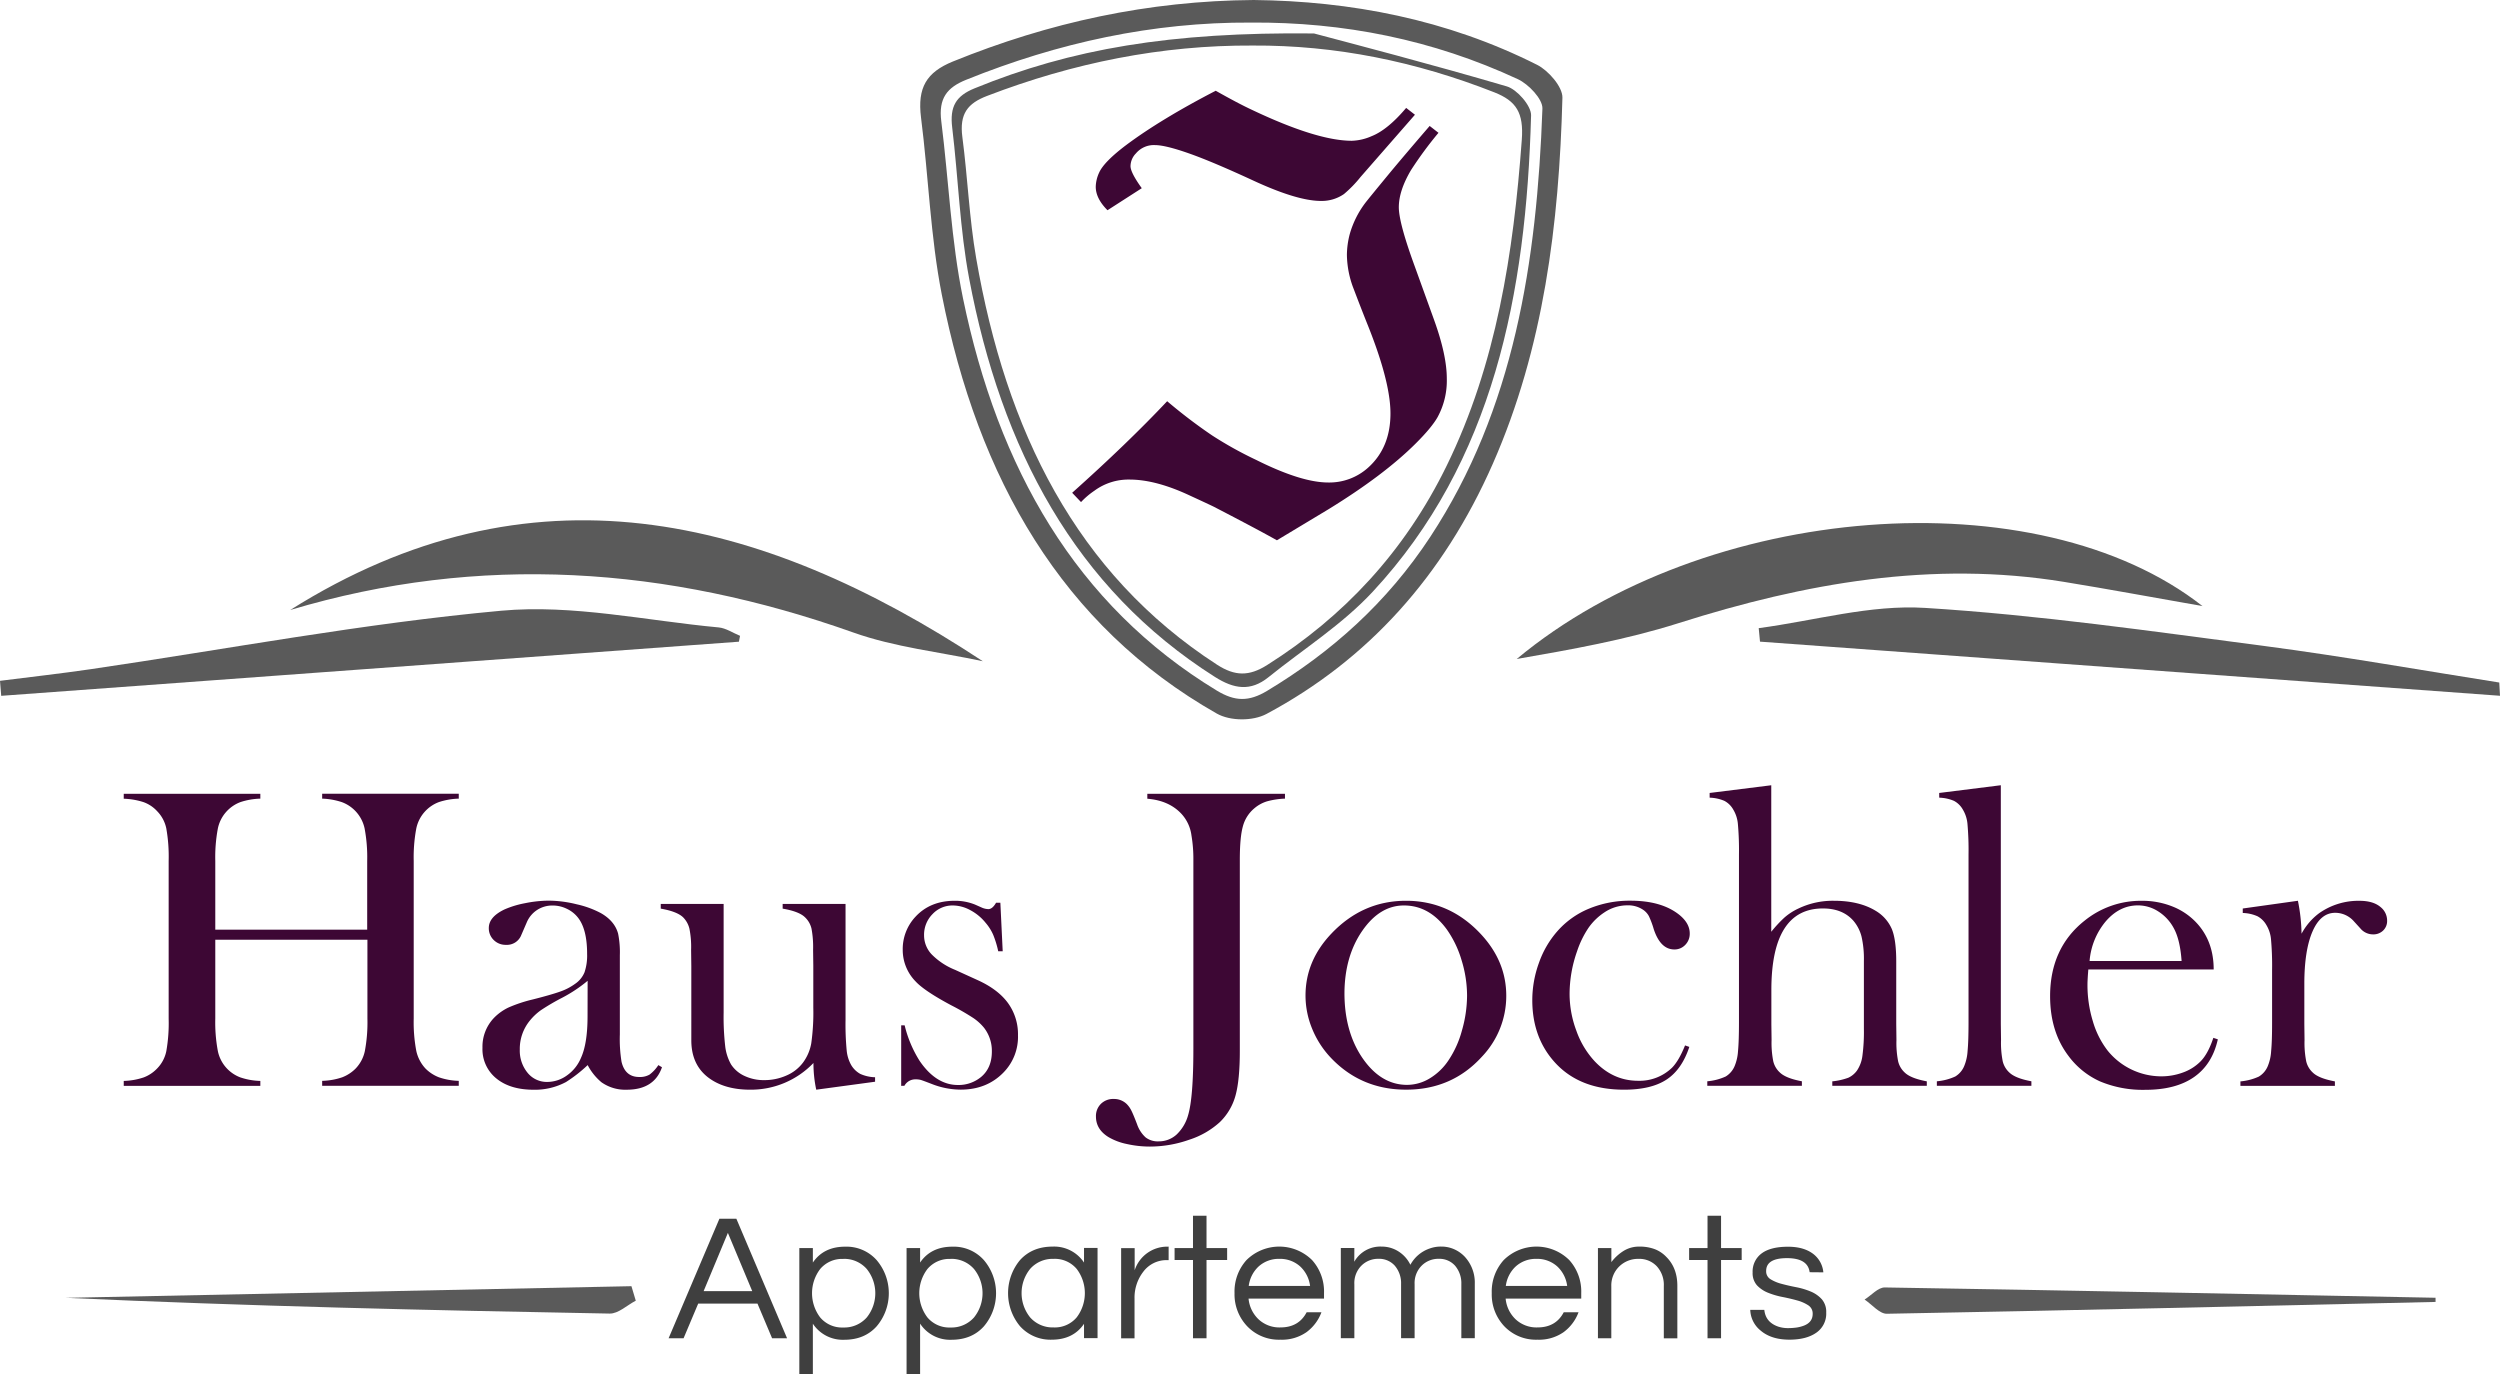
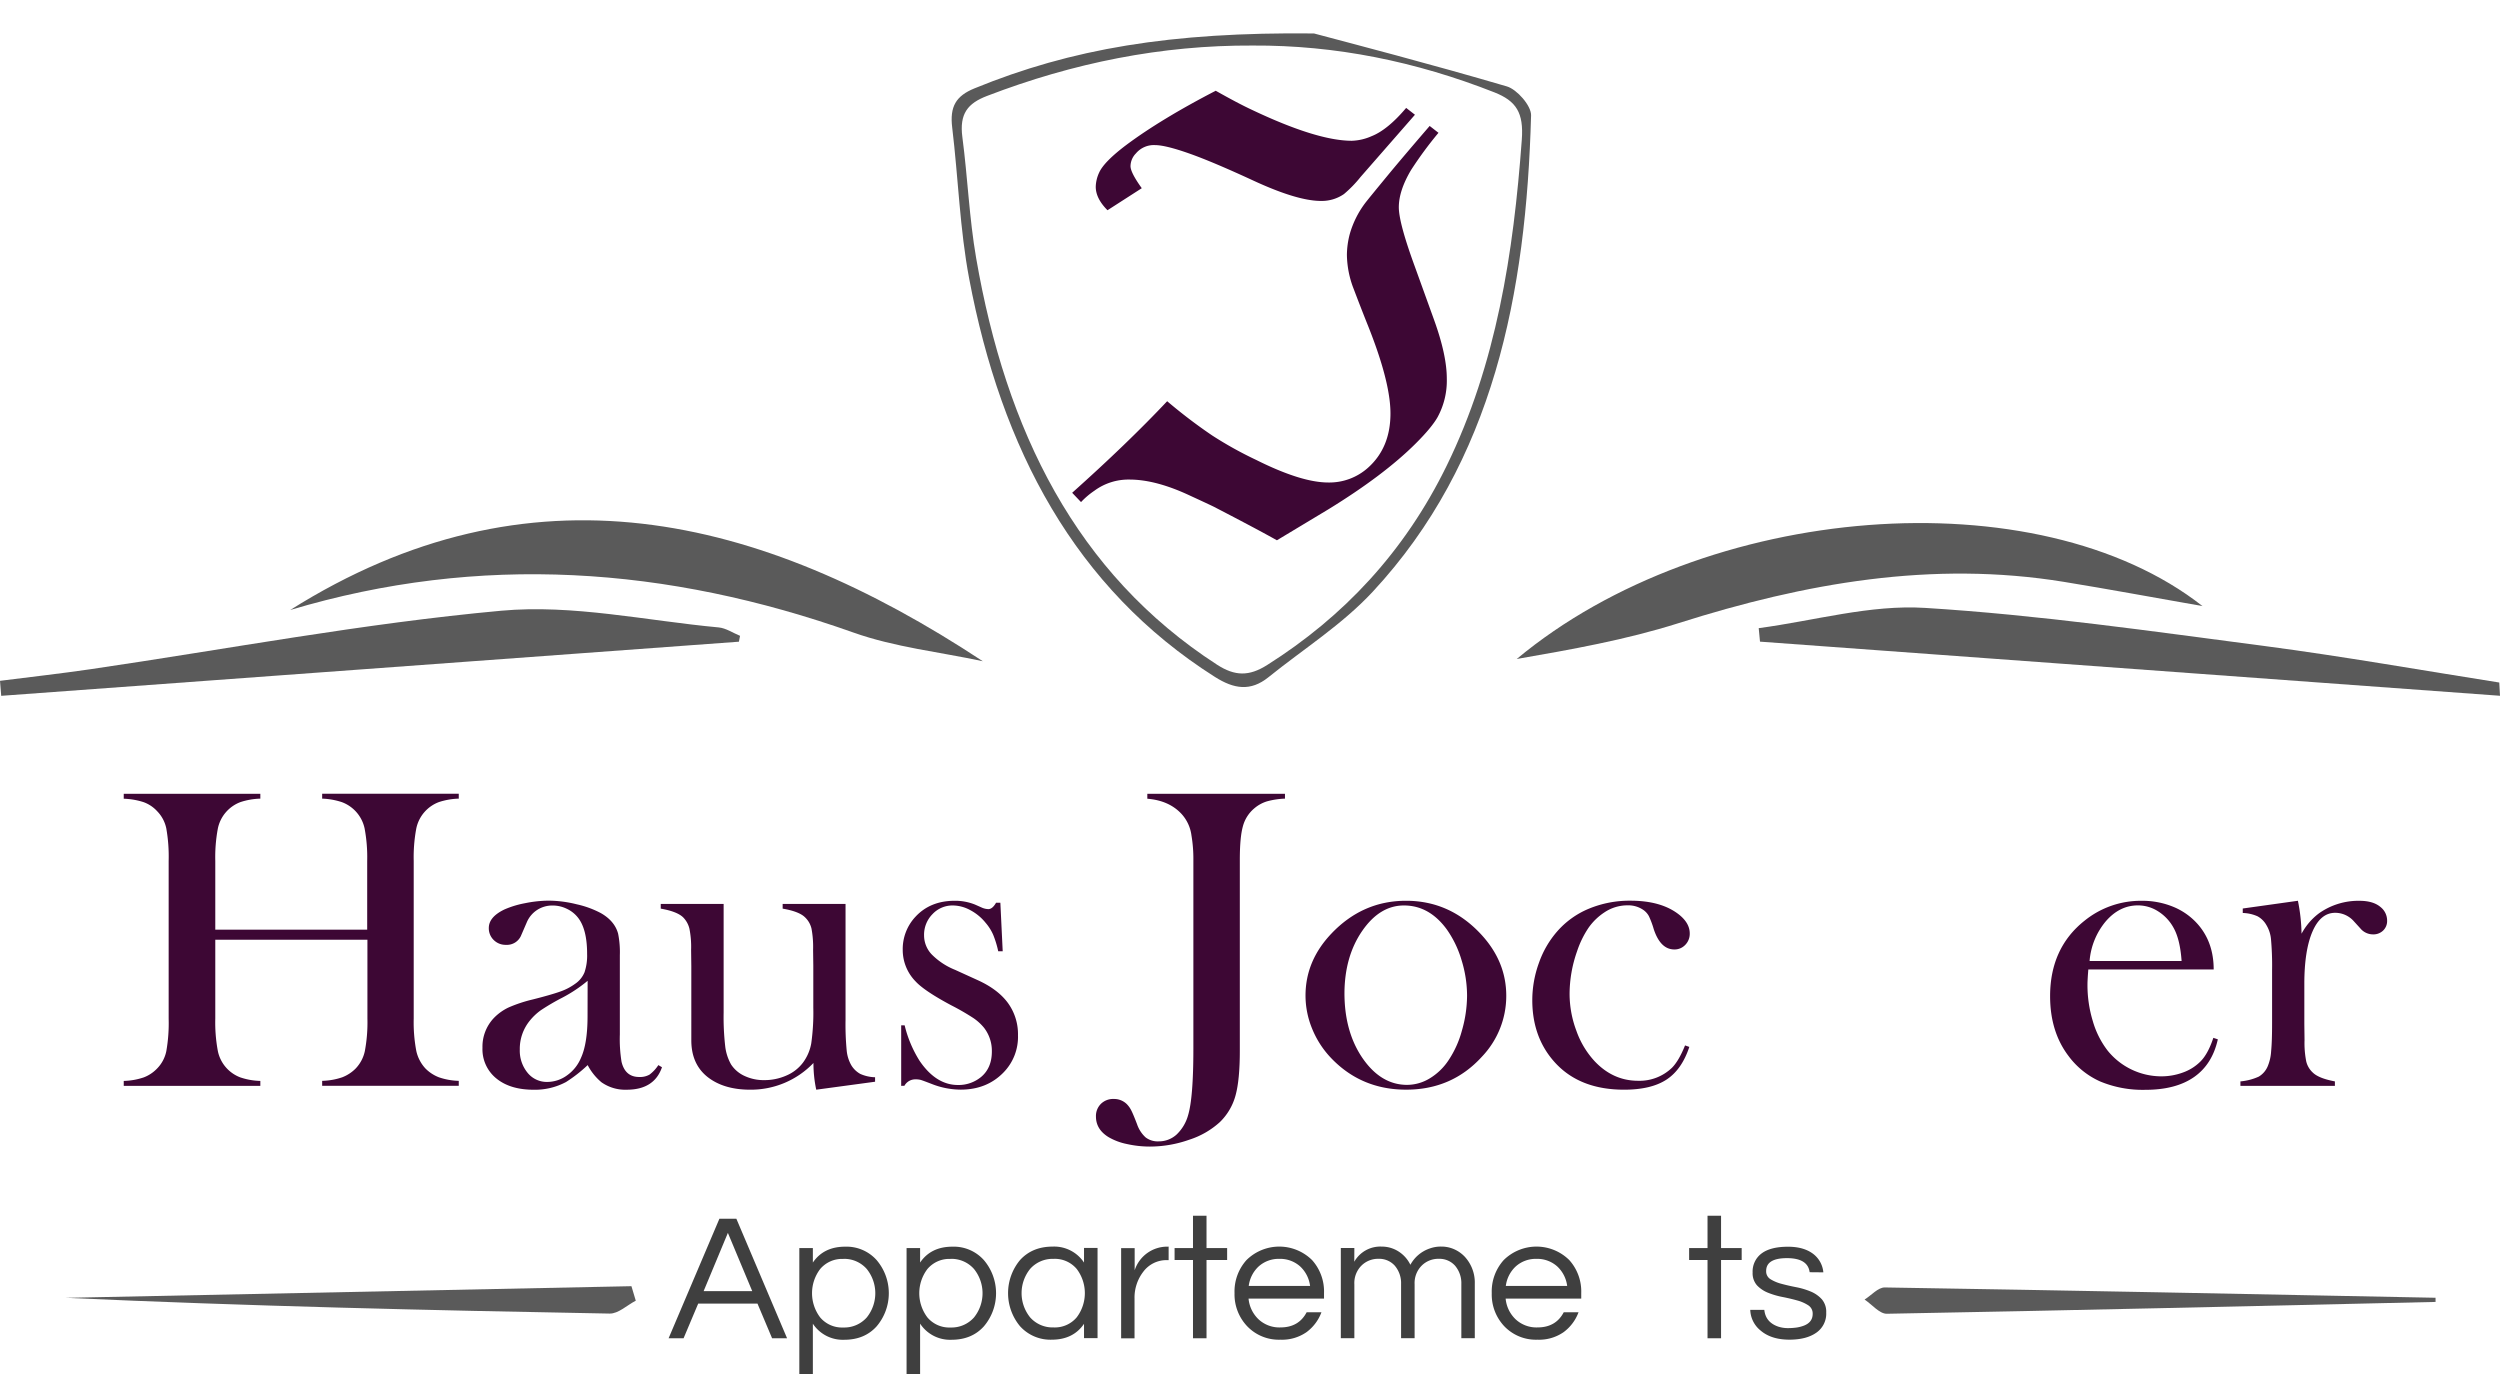
<svg xmlns="http://www.w3.org/2000/svg" id="Ebene_1" data-name="Ebene 1" viewBox="0 0 970 533.11">
  <defs>
    <style>.cls-1{fill:#3f3f3f;}.cls-2{fill:#5a5a5a;}.cls-3{fill:#3d0734;}</style>
  </defs>
  <title>logo-haus-jochler</title>
  <path class="cls-1" d="M360.38,554.37h-5.81l-5.67-13.44h-23l-5.67,13.44h-5.81L334.13,508h6.58ZM346.87,536.1l-9.45-22.61L328,536.1Z" transform="translate(-55 -35.13)" />
  <path class="cls-1" d="M370.39,525q4.2-6.16,12.53-6.16a15.65,15.65,0,0,1,12.25,5.25,19.84,19.84,0,0,1,0,25.62q-4.69,5.25-12.6,5.25a13.89,13.89,0,0,1-12.18-6.23v19.53h-5.25V519.37h5.25Zm11.83-1.4a11.08,11.08,0,0,0-9,3.92,15.54,15.54,0,0,0,0,18.76,11.08,11.08,0,0,0,9,3.92,11.63,11.63,0,0,0,9.1-3.92,15,15,0,0,0,0-18.76A11.63,11.63,0,0,0,382.22,523.57Z" transform="translate(-55 -35.13)" />
  <path class="cls-1" d="M412,525q4.2-6.16,12.53-6.16a15.65,15.65,0,0,1,12.25,5.25,19.84,19.84,0,0,1,0,25.62q-4.69,5.25-12.6,5.25A13.89,13.89,0,0,1,412,548.7v19.53h-5.25V519.37H412Zm11.83-1.4a11.08,11.08,0,0,0-9,3.92,15.54,15.54,0,0,0,0,18.76,11.08,11.08,0,0,0,9,3.92,11.63,11.63,0,0,0,9.1-3.92,15,15,0,0,0,0-18.76A11.63,11.63,0,0,0,423.8,523.57Z" transform="translate(-55 -35.13)" />
  <path class="cls-1" d="M475.6,548.77q-4.2,6.16-12.53,6.16a15.86,15.86,0,0,1-12.32-5.25,20.07,20.07,0,0,1,0-25.62q4.76-5.25,12.67-5.25A13.89,13.89,0,0,1,475.6,525v-5.67h5.25v35H475.6Zm-11.83,1.4a11.08,11.08,0,0,0,9-3.92,15.54,15.54,0,0,0,0-18.76,11.08,11.08,0,0,0-9-3.92,11.63,11.63,0,0,0-9.1,3.92,15,15,0,0,0,0,18.76A11.62,11.62,0,0,0,463.77,550.17Z" transform="translate(-55 -35.13)" />
  <path class="cls-1" d="M508.43,518.81v5.25h-.63a11.21,11.21,0,0,0-9.24,4.55A16.42,16.42,0,0,0,495.2,539v15.4H490v-35h5.25V528a13.27,13.27,0,0,1,12.88-9.17Z" transform="translate(-55 -35.13)" />
  <path class="cls-1" d="M517.88,554.37V524h-7.14v-4.62h7.14V506.84h5.25v12.53h8V524h-8v30.38Z" transform="translate(-55 -35.13)" />
  <path class="cls-1" d="M551.83,550.17q7.07,0,10.15-5.88h5.74a16.89,16.89,0,0,1-5.77,7.7,16.63,16.63,0,0,1-10.19,2.94,16.93,16.93,0,0,1-12.88-5.25A17.92,17.92,0,0,1,534,536.87a18.22,18.22,0,0,1,4.62-12.81,18.08,18.08,0,0,1,25.48,0,18.22,18.22,0,0,1,4.62,12.81V539H539.44a12.7,12.7,0,0,0,3.85,8A11.84,11.84,0,0,0,551.83,550.17Zm-.42-26.6a11.59,11.59,0,0,0-8.12,3,12.44,12.44,0,0,0-3.78,7.49h23.8a12.45,12.45,0,0,0-3.78-7.49A11.59,11.59,0,0,0,551.41,523.57Z" transform="translate(-55 -35.13)" />
  <path class="cls-1" d="M580.46,524.69a11.56,11.56,0,0,1,10.64-5.88,12,12,0,0,1,6.47,1.85,12.66,12.66,0,0,1,4.66,5.21,13.46,13.46,0,0,1,7.42-6.3,12.86,12.86,0,0,1,4.58-.77,12.23,12.23,0,0,1,4.9,1,12.82,12.82,0,0,1,4.17,2.91,14.8,14.8,0,0,1,3.92,10.5v21.14H622v-21a10.45,10.45,0,0,0-2.45-7.14,8.1,8.1,0,0,0-6.23-2.66,9.15,9.15,0,0,0-6.65,2.59,9.56,9.56,0,0,0-2.8,7.28v20.93h-5.25v-21a10.45,10.45,0,0,0-2.45-7.14,8.1,8.1,0,0,0-6.23-2.66,9.15,9.15,0,0,0-6.65,2.59,9.56,9.56,0,0,0-2.8,7.28v20.93h-5.25v-35h5.25Z" transform="translate(-55 -35.13)" />
  <path class="cls-1" d="M651.58,550.17q7.07,0,10.15-5.88h5.74a16.89,16.89,0,0,1-5.77,7.7,16.63,16.63,0,0,1-10.19,2.94,16.93,16.93,0,0,1-12.88-5.25,17.92,17.92,0,0,1-4.83-12.81,18.22,18.22,0,0,1,4.62-12.81,18.08,18.08,0,0,1,25.48,0,18.22,18.22,0,0,1,4.62,12.81V539H639.19a12.7,12.7,0,0,0,3.85,8A11.84,11.84,0,0,0,651.58,550.17Zm-.42-26.6a11.59,11.59,0,0,0-8.12,3,12.44,12.44,0,0,0-3.78,7.49h23.8a12.45,12.45,0,0,0-3.78-7.49A11.59,11.59,0,0,0,651.16,523.57Z" transform="translate(-55 -35.13)" />
-   <path class="cls-1" d="M680.21,519.37v5.46a17.6,17.6,0,0,1,4.62-4.27,11.3,11.3,0,0,1,6.23-1.75,16.63,16.63,0,0,1,6,1,12.22,12.22,0,0,1,4.41,2.94q4.34,4.27,4.34,11.27v20.37h-5.25V534.14a10.71,10.71,0,0,0-2.73-7.7,9.32,9.32,0,0,0-7.07-2.87,10.45,10.45,0,0,0-7.49,2.94,10.3,10.3,0,0,0-3.08,7.7v20.16H675v-35Z" transform="translate(-55 -35.13)" />
  <path class="cls-1" d="M717.52,554.37V524h-7.14v-4.62h7.14V506.84h5.25v12.53h8V524h-8v30.38Z" transform="translate(-55 -35.13)" />
  <path class="cls-1" d="M757.14,528.75q-.7-5.46-8.79-5.46t-8.08,5a3.53,3.53,0,0,0,1.71,3.19,15.72,15.72,0,0,0,4.31,1.79q2.59.7,5.63,1.29a28.91,28.91,0,0,1,5.63,1.68,12,12,0,0,1,4.31,3,7.43,7.43,0,0,1,1.71,5.18,8.94,8.94,0,0,1-3.85,7.8q-3.85,2.7-10.43,2.7-7,0-11.13-3.5a10.72,10.72,0,0,1-4.06-8.05h5.46q.49,4.83,5.46,6.51a12.19,12.19,0,0,0,3.61.56,24.73,24.73,0,0,0,3.33-.21,13.54,13.54,0,0,0,3-.77q3.36-1.33,3.36-4.55a3.77,3.77,0,0,0-1.71-3.32,15,15,0,0,0-4.31-1.89q-2.59-.73-5.63-1.33a30.45,30.45,0,0,1-5.63-1.64,12,12,0,0,1-4.31-2.87,7.05,7.05,0,0,1-1.71-5,8.73,8.73,0,0,1,3.46-7.38q3.47-2.62,10.26-2.62,6.44,0,10.15,3.08a10.12,10.12,0,0,1,3.57,6.86Z" transform="translate(-55 -35.13)" />
-   <path class="cls-2" d="M541.45,35.13c37.42.42,74.77,7.42,110,25.18,4.27,2.15,9.89,8.5,9.77,12.74-1.29,49.07-7.29,97.19-27,142-19.21,43.7-48.59,76.14-87.84,97.1-5.3,2.83-14.08,2.79-19.29-.17-60-34.09-92.63-91.16-106.66-162.48-4.43-22.51-5.16-45.9-8.08-68.81C410.91,69.1,414.47,63.19,424.7,59,462.12,43.81,500.51,35.44,541.45,35.13Zm-1.09,8.76c-38.06-.2-74.75,7.78-110.48,22.19-7.44,3-10.79,7.18-9.66,16.13,2.89,22.9,3.8,46.27,8.43,68.7,13.59,65.76,43.67,118.93,98.46,152.16,7.07,4.29,12.47,4.36,19.53.11,24.94-15,46.51-34.18,63.3-59.74,32.54-49.52,41.4-106.87,43.52-166.18.13-3.74-5.44-9.5-9.47-11.38C610.89,50.48,576.21,43.64,540.35,43.89Z" transform="translate(-55 -35.13)" />
  <path class="cls-2" d="M436.33,291.69c-16.78-3.61-34.08-5.41-50.25-11.15-72.18-25.61-144.8-30.76-218.48-8.73C260.47,213.35,349.32,234.35,436.33,291.69Z" transform="translate(-55 -35.13)" />
  <path class="cls-2" d="M909.56,270.29c-19.12-3.35-36.42-6.57-53.78-9.4-51-8.31-100.4.44-149.43,16-20.51,6.51-41.73,10.25-62.86,13.93C716.63,229.9,845.52,220,909.56,270.29Z" transform="translate(-55 -35.13)" />
  <path class="cls-2" d="M1025,305.09l-287.12-21-.5-5.24C758.92,276,780.64,269.64,802,271c44.14,2.73,88.12,9.1,132.07,14.84,30.29,4,60.44,9.35,90.65,14.11Z" transform="translate(-55 -35.13)" />
  <path class="cls-2" d="M341.7,284.11l-286.23,21L55,299.29c11.72-1.49,23.46-2.8,35.16-4.51,53.1-7.79,106-17.82,159.34-22.69,27.77-2.54,56.21,3.87,84.33,6.48,2.83.26,5.54,2.14,8.31,3.26Z" transform="translate(-55 -35.13)" />
  <path class="cls-2" d="M1000,540.28c-71,1.61-141.93,3.3-212.9,4.59-2.85.05-5.76-3.59-8.64-5.51,2.62-1.64,5.25-4.74,7.85-4.7,71.23,1.14,142.45,2.59,213.68,4Z" transform="translate(-55 -35.13)" />
  <path class="cls-2" d="M301.68,539.8c-3.39,1.75-6.79,5.08-10.15,5-70.35-1.27-140.69-2.92-211-6.11L300,534.17Z" transform="translate(-55 -35.13)" />
  <path class="cls-2" d="M564.82,48.11c15,4,45.07,11.8,74.85,20.55,3.89,1.14,9.5,7.49,9.39,11.26-1.9,69.14-14.6,134.37-61.42,184.78-11.94,12.85-26.9,22.23-40.48,33.19-6.95,5.6-13.38,4.58-20.78-.12-54.3-34.41-82.86-88.52-95.34-154.53-3.63-19.18-4.23-39.06-6.58-58.57-1-8.19,1.41-12.3,8.65-15.26C470.58,54.08,509.26,47.5,564.82,48.11ZM541,52.8c-35.36-.18-69.59,6.72-103,19.54-7.55,2.89-10.79,6.92-9.6,16,2.05,15.61,2.67,31.49,5.35,46.95,11.55,66.81,38.74,122.32,93.43,157.72,7,4.53,12.48,4.57,19.47.15,29.64-18.73,53.32-43.89,69.67-77.35,19.28-39.45,25.91-82.39,29.14-126.49.77-10.47-2.16-15-10.62-18.35C604.42,59,573.26,52.62,541,52.8Z" transform="translate(-55 -35.13)" />
  <path class="cls-3" d="M609.71,84l3.42,2.66a148.17,148.17,0,0,0-10.64,14.44q-4.75,8-4.75,14.44,0,6.08,6.27,23.18l7.41,20.52q4.94,13.68,4.94,22.8a29.61,29.61,0,0,1-3.61,15q-2.28,4-8.36,10.07-12.35,12.35-34,25.65l-19.95,12q-7.79-4.37-23.56-12.54-.57-.38-10.07-4.75-13.3-6.27-23.56-6.27a22.32,22.32,0,0,0-13.68,4.37,30.06,30.06,0,0,0-5.13,4.37L471,226.33q21.47-19.19,36.86-35.53a201,201,0,0,0,17.48,13.3,147.28,147.28,0,0,0,17.1,9.5q17.48,8.74,27.93,8.74a22.48,22.48,0,0,0,15.39-5.7q8.74-7.79,8.74-21.09,0-12.35-8.93-34.58-2.66-6.65-5.32-13.68A37.58,37.58,0,0,1,577.6,134a32.49,32.49,0,0,1,1.14-8.17A36.59,36.59,0,0,1,584.63,114q1.14-1.52,10.07-12.35Q601,94.1,609.71,84Zm-9.12-7L604,79.65l-21.09,24.13a46.59,46.59,0,0,1-6.46,6.65,15.16,15.16,0,0,1-8.93,2.66q-9.12,0-26-7.79-16-7.41-25.17-10.64t-13.21-3.23a9.07,9.07,0,0,0-7.41,3.23,7.18,7.18,0,0,0-2.09,4.94q0,2.47,4.37,8.55l-13.3,8.55q-4.56-4.56-4.56-9.12a13.92,13.92,0,0,1,1.33-5.51q1.9-4.18,10.45-10.64,13.49-10.07,34.77-21.09,8.74,4.94,14.06,7.41,25.27,12,38.76,12A20.3,20.3,0,0,0,587.1,88Q593.37,85.55,600.59,77Z" transform="translate(-55 -35.13)" />
  <path class="cls-3" d="M138.53,395.84h58.94V369.2a60.4,60.4,0,0,0-1-12.62,14,14,0,0,0-8.8-10.21A27.21,27.21,0,0,0,180,345v-1.91h53V345a26.93,26.93,0,0,0-7.68,1.33,13.94,13.94,0,0,0-8.8,10.25,60.41,60.41,0,0,0-1,12.58v61.18a59.78,59.78,0,0,0,1,12.53,14.58,14.58,0,0,0,3.53,6.81,14.86,14.86,0,0,0,5.27,3.45,25.84,25.84,0,0,0,7.68,1.37v1.91H180v-1.91a26.11,26.11,0,0,0,7.76-1.37,14.88,14.88,0,0,0,5.27-3.45,14.05,14.05,0,0,0,3.53-6.72,60.39,60.39,0,0,0,1-12.62V399.74H138.53v30.63a60.42,60.42,0,0,0,1,12.58,13.9,13.9,0,0,0,8.72,10.21,26.1,26.1,0,0,0,7.76,1.37v1.91h-53v-1.91a26.11,26.11,0,0,0,7.76-1.37,14.1,14.1,0,0,0,5.19-3.45,13.43,13.43,0,0,0,3.57-6.72,63,63,0,0,0,.91-12.62V369.2a63.06,63.06,0,0,0-.91-12.62,13.44,13.44,0,0,0-3.57-6.72,13.19,13.19,0,0,0-5.23-3.49,27.44,27.44,0,0,0-7.72-1.33v-1.91h53V345a26.93,26.93,0,0,0-7.68,1.33,13.94,13.94,0,0,0-8.8,10.25,60.41,60.41,0,0,0-1,12.58Z" transform="translate(-55 -35.13)" />
  <path class="cls-3" d="M310.44,448.39l1.41.83q-3,8.72-13.7,8.72a16,16,0,0,1-9.81-2.91,21.93,21.93,0,0,1-5.32-6.64,55.06,55.06,0,0,1-8.4,6.56,25.52,25.52,0,0,1-12.55,3q-9.15,0-14.51-4.4a14.55,14.55,0,0,1-5.36-11.87,16.14,16.14,0,0,1,4.4-11.54,19.61,19.61,0,0,1,5.73-4.11,54.82,54.82,0,0,1,9.38-3.11q7.22-1.83,10.67-3.07a22.1,22.1,0,0,0,5.77-3,10,10,0,0,0,3.65-4.48,20.41,20.41,0,0,0,1-7.14q0-9.71-3.65-14.19a12,12,0,0,0-4.27-3.32,12.5,12.5,0,0,0-5.44-1.25,10.79,10.79,0,0,0-6.06,1.74,10.67,10.67,0,0,0-4,4.81l-2.08,4.81a6,6,0,0,1-6,3.9,6.5,6.5,0,0,1-4.73-1.87,6.29,6.29,0,0,1-1.91-4.69q0-4.23,6-7.14a36.35,36.35,0,0,1,8-2.45,47.75,47.75,0,0,1,9.35-1A46.26,46.26,0,0,1,278.79,386a37,37,0,0,1,9.31,3.4q5.4,3.07,6.73,8a36.54,36.54,0,0,1,.67,8.38v30.71a55.17,55.17,0,0,0,.66,10.63Q297.58,453,303,453a7.54,7.54,0,0,0,4-.91A14.35,14.35,0,0,0,310.44,448.39ZM283,415.68a55.49,55.49,0,0,1-9.85,6.56,86.15,86.15,0,0,0-8.36,4.9,22.07,22.07,0,0,0-4.22,4,17.3,17.3,0,0,0-3.89,11.21,13.52,13.52,0,0,0,3,9,9.59,9.59,0,0,0,7.65,3.57,13.07,13.07,0,0,0,7.65-2.53,15.63,15.63,0,0,0,5.42-6.77q2.56-5.56,2.57-16.1Z" transform="translate(-55 -35.13)" />
  <path class="cls-3" d="M371.7,457.93a49.46,49.46,0,0,1-1.08-10.36,33.61,33.61,0,0,1-24.57,10.36q-10.38,0-16.68-5.06-6.14-5-6.14-14.1V409.93l-.08-6.3a36.2,36.2,0,0,0-.66-8.21A9.44,9.44,0,0,0,320,391q-2.41-2.24-8.63-3.32v-1.83h24.4V428a100.37,100.37,0,0,0,.62,13.16,18.69,18.69,0,0,0,2.28,7,12.34,12.34,0,0,0,5.22,4.44,17.48,17.48,0,0,0,7.62,1.62,21,21,0,0,0,8.69-1.82,15.7,15.7,0,0,0,6.38-5,17.79,17.79,0,0,0,3.19-7.46,85.79,85.79,0,0,0,.79-13.93V409.76l-.08-6.13a38.5,38.5,0,0,0-.62-8.21A8.84,8.84,0,0,0,367.3,391q-2.32-2.24-8.63-3.32v-1.83h24.4v45a105.53,105.53,0,0,0,.46,12,14.18,14.18,0,0,0,1.78,5.6,9.33,9.33,0,0,0,3.49,3.36,14.87,14.87,0,0,0,5.73,1.29v1.74Z" transform="translate(-55 -35.13)" />
  <path class="cls-3" d="M404.66,456.44V432.95H406a46.05,46.05,0,0,0,5.8,13.78q6.38,9.38,14.9,9.38a13.7,13.7,0,0,0,9-3.15q4.14-3.49,4.14-9.88a14.62,14.62,0,0,0-3-9.13,19.42,19.42,0,0,0-4.18-3.82,93.83,93.83,0,0,0-8.49-4.9q-10.44-5.56-13.91-9.3a17.44,17.44,0,0,1-5-12.29,18.32,18.32,0,0,1,5-12.87q5.73-6.14,15.19-6.14a20.63,20.63,0,0,1,7.89,1.49l2.82,1.25a6.76,6.76,0,0,0,2.32.5q1.58,0,3-2.49h1.66l.91,18.84h-1.74a38.22,38.22,0,0,0-1.95-6.39,18.49,18.49,0,0,0-2.94-4.65,19.14,19.14,0,0,0-6-4.94,14.32,14.32,0,0,0-6.7-1.79,10.62,10.62,0,0,0-7.91,3.36,11.39,11.39,0,0,0-3.27,8.26,10.72,10.72,0,0,0,2.94,7.35,26.72,26.72,0,0,0,9.07,6l8.78,4q7.87,3.57,11.76,8.88a20.64,20.64,0,0,1,3.89,12.53,19.73,19.73,0,0,1-5.64,14.44q-6.47,6.64-16.6,6.64a31,31,0,0,1-11.12-2.16q-3.65-1.41-4.4-1.62a7.33,7.33,0,0,0-1.91-.21,4.82,4.82,0,0,0-4.4,2.49Z" transform="translate(-55 -35.13)" />
  <path class="cls-3" d="M553.57,343.13V345a30.15,30.15,0,0,0-7.06,1.08,13.9,13.9,0,0,0-4.9,2.74,13.64,13.64,0,0,0-4.36,6.89q-1.2,4.23-1.2,13v74.13q0,11.29-1.66,17.31a22.68,22.68,0,0,1-6.06,10.33,32.21,32.21,0,0,1-11.87,6.85A45.92,45.92,0,0,1,501.19,480a40.85,40.85,0,0,1-9-1,23,23,0,0,1-7.06-2.66q-4.9-3-4.9-8a6.63,6.63,0,0,1,1.91-4.9,6.74,6.74,0,0,1,5-1.91,7,7,0,0,1,5.06,2,9.7,9.7,0,0,1,1.74,2.45q.75,1.45,2.24,5.35a12.2,12.2,0,0,0,3.32,5.11,7.7,7.7,0,0,0,5,1.54,10.2,10.2,0,0,0,6.93-2.57,16.28,16.28,0,0,0,4.52-7.47q2.07-6.72,2.08-25.82V368.7a54.7,54.7,0,0,0-.75-9.46,15.2,15.2,0,0,0-4-8.47q-4.81-5.06-13.12-5.73v-1.91Z" transform="translate(-55 -35.13)" />
  <path class="cls-3" d="M561.54,421.41q0-13.45,10-24,12.12-12.78,29-12.78t28.89,12.78q10,10.63,10,24.07a34.13,34.13,0,0,1-9.46,23.66q-11.62,12.78-29.38,12.78T571,445.15A36.13,36.13,0,0,1,564,434,33.78,33.78,0,0,1,561.54,421.41Zm15.11-1q0,14.43,6.47,24.46,7.3,11.19,17.85,11.19a17,17,0,0,0,8.72-2.49,23,23,0,0,0,7.3-7A38.84,38.84,0,0,0,622.22,435a49.47,49.47,0,0,0,2-13.56,46.73,46.73,0,0,0-2.12-13.72,40.67,40.67,0,0,0-5.69-11.9q-6.81-9.37-16.68-9.37-9.38,0-16.19,9.87T576.65,420.46Z" transform="translate(-55 -35.13)" />
  <path class="cls-3" d="M708.8,440.75l1.66.58q-2.91,8.8-8.88,12.7t-16.44,3.9q-16.77,0-26.31-10-9.3-9.79-9.3-24.74a42.33,42.33,0,0,1,2.57-14.44,37.21,37.21,0,0,1,7.06-12.2,33.19,33.19,0,0,1,12.41-8.88,41.24,41.24,0,0,1,16.06-3.07q12,0,18.84,5.4,4.15,3.32,4.15,7.3a6.1,6.1,0,0,1-1.74,4.44,5.69,5.69,0,0,1-4.23,1.78q-5.4,0-8-7.89a34.76,34.76,0,0,0-1.86-5,7,7,0,0,0-2-2.32,10.25,10.25,0,0,0-6.29-1.91,16,16,0,0,0-9,2.74,22.82,22.82,0,0,0-6.17,6,37.16,37.16,0,0,0-4.43,9.09,50.13,50.13,0,0,0-2.9,16.44,40.74,40.74,0,0,0,2.65,14.44A33.91,33.91,0,0,0,673.83,447q7.13,7.47,16.74,7.47a18.15,18.15,0,0,0,13.17-5.06Q706.39,446.73,708.8,440.75Z" transform="translate(-55 -35.13)" />
-   <path class="cls-3" d="M742.25,339.81v56.85a48.83,48.83,0,0,1,5.15-5.55,22.68,22.68,0,0,1,5.4-3.48,30.77,30.77,0,0,1,13.78-3q9.79,0,16.19,3.9a15.29,15.29,0,0,1,6.27,7.09q1.7,4.19,1.7,12.56v24.21l.08,6.3a36.71,36.71,0,0,0,.66,8.25,8.6,8.6,0,0,0,2.57,4.35q2.32,2.24,8.55,3.4v1.74H765.93v-1.74a24.92,24.92,0,0,0,6.25-1.41,8.64,8.64,0,0,0,3.36-2.82,13.23,13.23,0,0,0,2.07-5.64,70.85,70.85,0,0,0,.58-10.53V408a38.87,38.87,0,0,0-.91-9.45,15.34,15.34,0,0,0-3.06-6.05q-4.22-4.89-11.93-4.89-20,0-20,31.67v13.26l.08,6.13a36.86,36.86,0,0,0,.66,8.25,8.62,8.62,0,0,0,2.57,4.35q2.32,2.24,8.53,3.4v1.74H717.43v-1.74a21.49,21.49,0,0,0,7.14-1.86,8.56,8.56,0,0,0,3.49-4.1,18.06,18.06,0,0,0,1.29-5.76q.37-3.85.37-11.15V366.76a116,116,0,0,0-.42-11.94,13,13,0,0,0-1.83-5.63,8.47,8.47,0,0,0-3.4-3.32,15.51,15.51,0,0,0-5.73-1.24V342.8Z" transform="translate(-55 -35.13)" />
-   <path class="cls-3" d="M807.41,342.8l23.91-3v92.57l.08,6.3a36.75,36.75,0,0,0,.66,8.25,8.63,8.63,0,0,0,2.57,4.35q2.32,2.24,8.55,3.4v1.74H806.5v-1.74a21.49,21.49,0,0,0,7.14-1.86,8.54,8.54,0,0,0,3.49-4.1,18,18,0,0,0,1.29-5.76q.37-3.85.37-11.15V366.76a116.71,116.71,0,0,0-.41-11.94,13,13,0,0,0-1.83-5.63,8.48,8.48,0,0,0-3.4-3.32,15.5,15.5,0,0,0-5.73-1.24Z" transform="translate(-55 -35.13)" />
  <path class="cls-3" d="M865.27,411.28q-.33,4.07-.33,5.89A47.94,47.94,0,0,0,867,431.29a34.24,34.24,0,0,0,5.75,11.46,26.83,26.83,0,0,0,20.76,10,24.1,24.1,0,0,0,8.48-1.49,18.2,18.2,0,0,0,6.66-4.15q3-2.9,5.13-9.3l1.74.58q-2.16,9.71-9.25,14.65t-18.88,4.94a43,43,0,0,1-17.52-3.24,31.1,31.1,0,0,1-12.37-10q-7.06-9.38-7.06-23.08,0-18.68,13.37-29.3A34.64,34.64,0,0,1,886,384.64,31.46,31.46,0,0,1,898.3,387a25.57,25.57,0,0,1,9.55,6.85q6.06,7,6.06,17.43ZM901.46,408q-.58-8.3-3.06-12.78a17.37,17.37,0,0,0-5.95-6.43,14.53,14.53,0,0,0-7.93-2.37q-7.11,0-12.44,6.14A27.33,27.33,0,0,0,865.76,408Z" transform="translate(-55 -35.13)" />
  <path class="cls-3" d="M948,397.41a24.13,24.13,0,0,1,6.72-7.88,26.43,26.43,0,0,1,15.69-4.89q5.4,0,8.22,2.41a6.67,6.67,0,0,1,2.57,5.31,5.09,5.09,0,0,1-1.54,3.82,5.42,5.42,0,0,1-3.94,1.49,6.37,6.37,0,0,1-4.9-2.32l-2.57-2.82a9.65,9.65,0,0,0-7.22-3.23q-5.65,0-8.8,7.3t-3.15,20.31v15.5l.08,6.3a36.71,36.71,0,0,0,.66,8.25,8.61,8.61,0,0,0,2.57,4.35q2.32,2.24,8.55,3.4v1.74H924.28v-1.74a21.56,21.56,0,0,0,7.14-1.86,8.53,8.53,0,0,0,3.49-4.09A17.88,17.88,0,0,0,936.2,443q.38-3.84.37-11.11V411.5a115.33,115.33,0,0,0-.42-11.93,12.9,12.9,0,0,0-1.83-5.58,8.78,8.78,0,0,0-3.4-3.34,15,15,0,0,0-5.73-1.28v-1.74l21.4-3A69.44,69.44,0,0,1,948,397.41Z" transform="translate(-55 -35.13)" />
</svg>